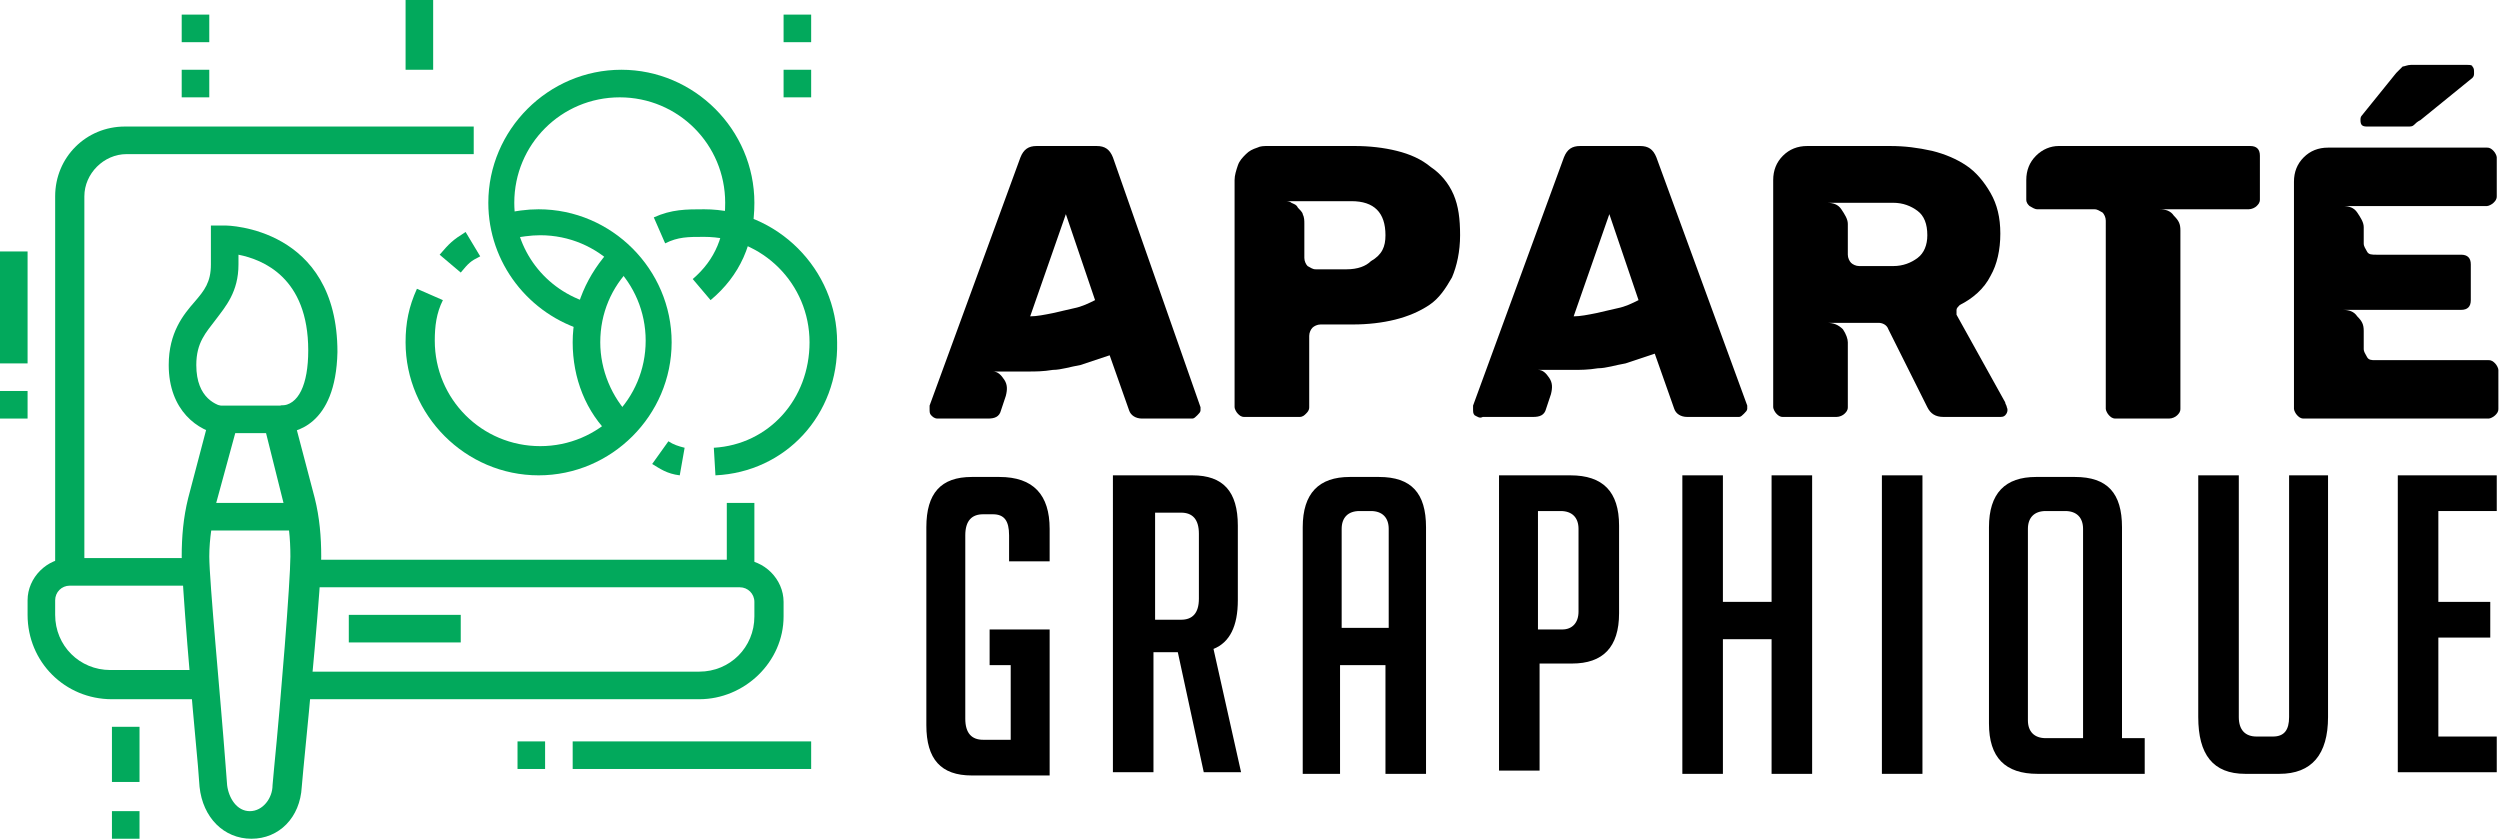
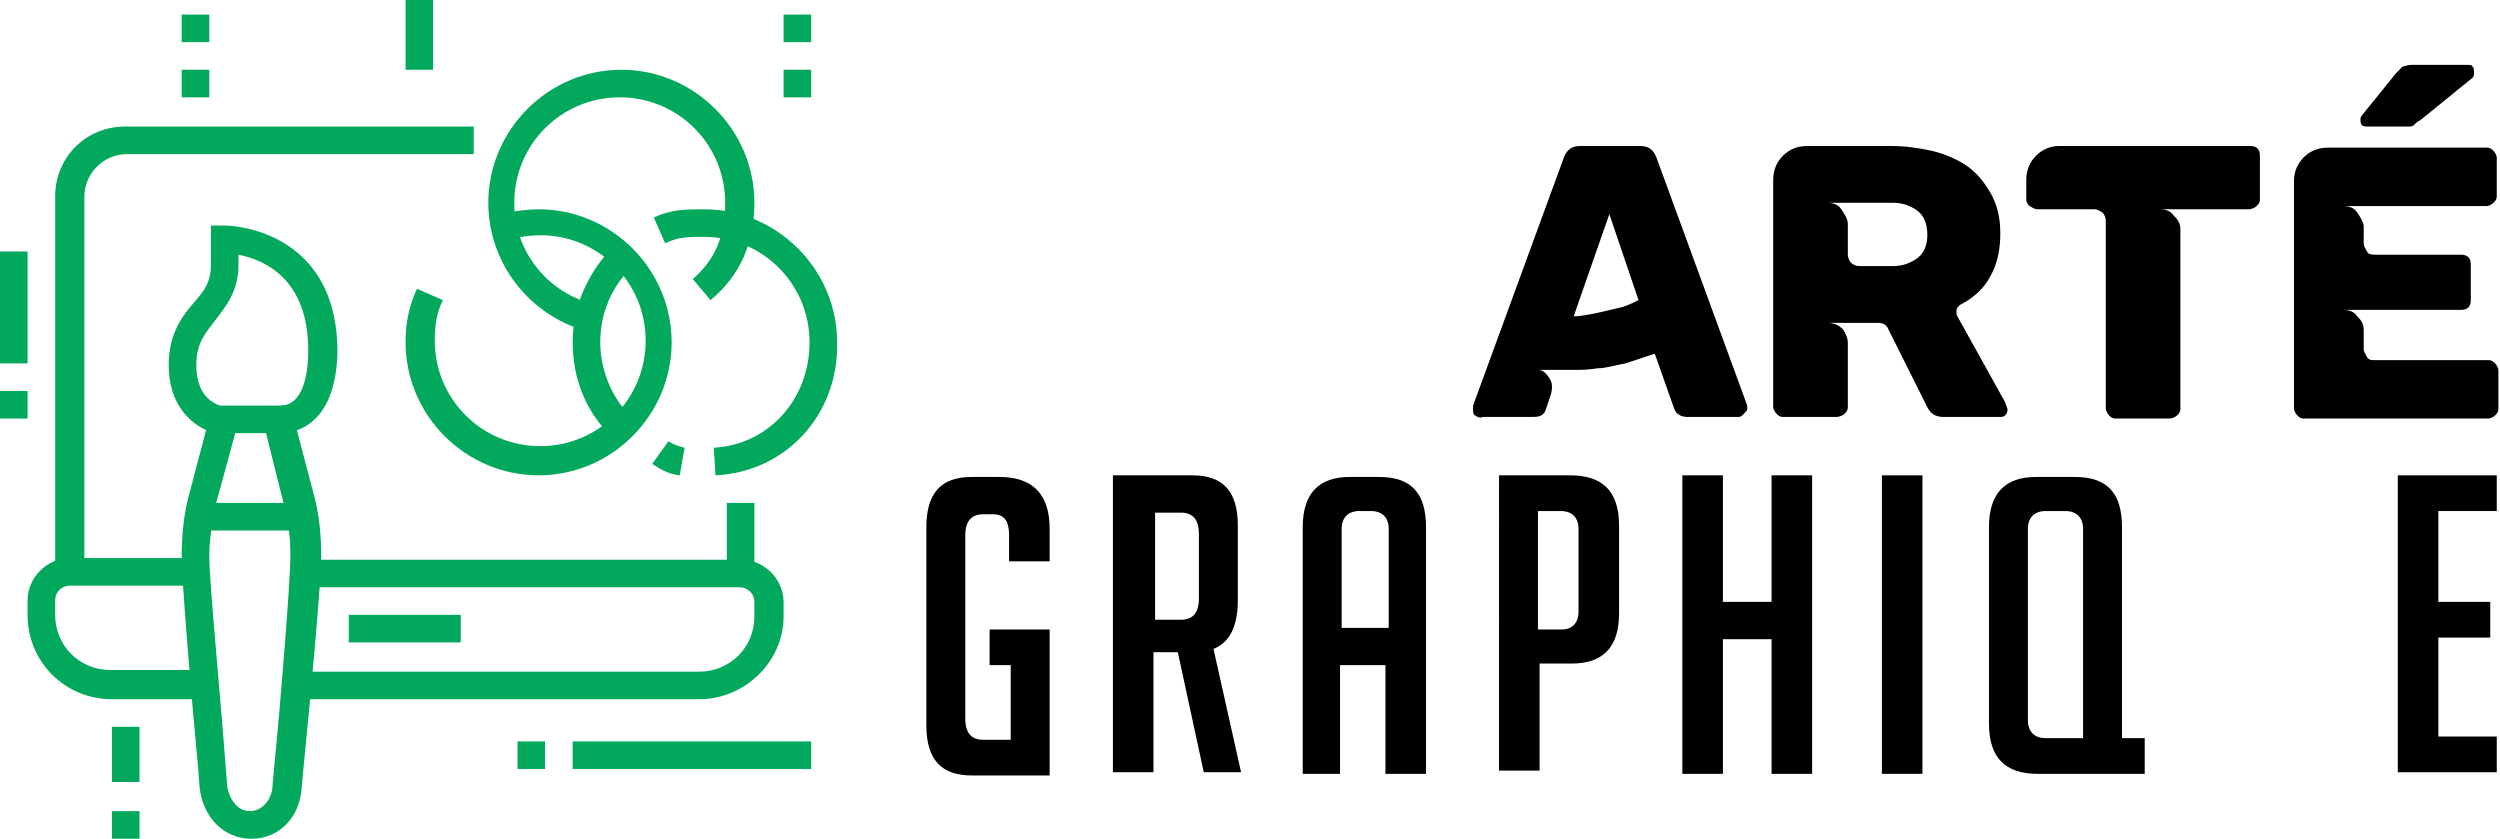
<svg xmlns="http://www.w3.org/2000/svg" version="1.1" id="Layer_1" x="0px" y="0px" width="154.1px" height="51.7px" viewBox="0 0 154.1 51.7" style="enable-background:new 0 0 154.1 51.7;" xml:space="preserve">
  <style type="text/css">
	.st0{fill:#02A95C;}
</style>
  <g>
-     <path d="M57.4,25.6c-0.1-0.1-0.1-0.2-0.1-0.4c0-0.1,0-0.2,0-0.2l5.6-15.3c0.2-0.5,0.5-0.7,1-0.7h3.7c0.5,0,0.8,0.2,1,0.7L74,25.1   c0,0,0,0.1,0,0.2c0,0.1-0.1,0.2-0.2,0.3c-0.1,0.1-0.2,0.2-0.3,0.2h-3.1c-0.4,0-0.7-0.2-0.8-0.5l-1.2-3.4c-0.6,0.2-1.2,0.4-1.8,0.6   c-0.6,0.1-1.2,0.3-1.7,0.3c-0.6,0.1-1.1,0.1-1.5,0.1c-0.5,0-0.9,0-1.2,0c-0.2,0-0.4,0-0.6,0c-0.2,0-0.3,0-0.4,0   c0.3,0,0.5,0.2,0.7,0.5c0.2,0.3,0.2,0.6,0.1,1l-0.3,0.9c-0.1,0.4-0.4,0.5-0.8,0.5h-3.1C57.6,25.8,57.5,25.7,57.4,25.6z M63.5,19.5   c0.4,0,0.9-0.1,1.4-0.2c0.4-0.1,0.9-0.2,1.3-0.3c0.5-0.1,0.9-0.3,1.3-0.5l-1.8-5.3L63.5,19.5z" />
-     <path d="M90,14.5c0,1-0.2,1.9-0.5,2.6c-0.4,0.7-0.8,1.3-1.4,1.7c-0.6,0.4-1.3,0.7-2.1,0.9c-0.8,0.2-1.7,0.3-2.6,0.3h-2   c-0.2,0-0.4,0.1-0.5,0.2c-0.1,0.1-0.2,0.3-0.2,0.5v4.4c0,0.2-0.1,0.3-0.2,0.4c-0.1,0.1-0.2,0.2-0.4,0.2h-3.4   c-0.2,0-0.3-0.1-0.4-0.2c-0.1-0.1-0.2-0.3-0.2-0.4v-14c0-0.3,0.1-0.6,0.2-0.9c0.1-0.3,0.3-0.5,0.5-0.7c0.2-0.2,0.4-0.3,0.7-0.4   C77.7,9,77.9,9,78.2,9h5.3c0.9,0,1.8,0.1,2.6,0.3c0.8,0.2,1.5,0.5,2.1,1c0.6,0.4,1.1,1,1.4,1.7C89.9,12.7,90,13.5,90,14.5z    M85.4,14.5c0-1.4-0.7-2.1-2.1-2.1h-4.1c0.1,0,0.3,0,0.4,0.1c0.2,0.1,0.3,0.1,0.4,0.3c0.1,0.1,0.3,0.3,0.3,0.4   c0.1,0.2,0.1,0.4,0.1,0.6v2.1c0,0.2,0.1,0.4,0.2,0.5c0.2,0.1,0.3,0.2,0.5,0.2h1.9c0.7,0,1.2-0.2,1.5-0.5   C85.2,15.7,85.4,15.2,85.4,14.5z" />
    <path d="M90.9,25.6c-0.1-0.1-0.1-0.2-0.1-0.4c0-0.1,0-0.2,0-0.2l5.6-15.3c0.2-0.5,0.5-0.7,1-0.7h3.7c0.5,0,0.8,0.2,1,0.7l5.6,15.3   c0,0,0,0.1,0,0.2c0,0.1-0.1,0.2-0.2,0.3c-0.1,0.1-0.2,0.2-0.3,0.2H104c-0.4,0-0.7-0.2-0.8-0.5l-1.2-3.4c-0.6,0.2-1.2,0.4-1.8,0.6   c-0.6,0.1-1.2,0.3-1.7,0.3c-0.6,0.1-1.1,0.1-1.5,0.1c-0.5,0-0.9,0-1.2,0c-0.2,0-0.4,0-0.6,0c-0.2,0-0.3,0-0.4,0   c0.3,0,0.5,0.2,0.7,0.5c0.2,0.3,0.2,0.6,0.1,1l-0.3,0.9c-0.1,0.4-0.4,0.5-0.8,0.5h-3.1C91.2,25.8,91.1,25.7,90.9,25.6z M97,19.5   c0.4,0,0.9-0.1,1.4-0.2c0.4-0.1,0.9-0.2,1.3-0.3c0.5-0.1,0.9-0.3,1.3-0.5l-1.8-5.3L97,19.5z" />
    <path d="M123.6,25.6c-0.1,0.1-0.2,0.1-0.4,0.1h-3.4c-0.5,0-0.8-0.2-1-0.6l-2.4-4.8c-0.1-0.3-0.4-0.4-0.6-0.4h-3.2   c0.4,0,0.7,0.1,1,0.4c0.2,0.3,0.3,0.6,0.3,0.8v4c0,0.2-0.1,0.3-0.2,0.4c-0.1,0.1-0.3,0.2-0.5,0.2h-3.3c-0.2,0-0.3-0.1-0.4-0.2   c-0.1-0.1-0.2-0.3-0.2-0.4v-14c0-0.6,0.2-1.1,0.6-1.5c0.4-0.4,0.9-0.6,1.5-0.6h5.1c0.9,0,1.7,0.1,2.6,0.3c0.8,0.2,1.5,0.5,2.1,0.9   s1.1,1,1.5,1.7c0.4,0.7,0.6,1.5,0.6,2.5s-0.2,1.9-0.6,2.6c-0.4,0.8-1.1,1.4-1.9,1.8c-0.1,0.1-0.2,0.2-0.2,0.3c0,0.1,0,0.2,0,0.3   l3,5.4c0,0.1,0.1,0.2,0.1,0.3C123.8,25.3,123.7,25.5,123.6,25.6z M118.8,14.5c0-0.7-0.2-1.2-0.6-1.5c-0.4-0.3-0.9-0.5-1.5-0.5h-4.1   c0.4,0,0.7,0.1,0.9,0.4c0.2,0.3,0.4,0.6,0.4,0.9v1.9c0,0.2,0.1,0.4,0.2,0.5c0.1,0.1,0.3,0.2,0.5,0.2h2.1c0.6,0,1.1-0.2,1.5-0.5   C118.6,15.6,118.8,15.1,118.8,14.5z" />
    <path d="M138.7,9c0.4,0,0.6,0.2,0.6,0.6v2.7c0,0.2-0.1,0.3-0.2,0.4c-0.1,0.1-0.3,0.2-0.5,0.2h-5.5c0.4,0,0.7,0.1,0.9,0.4   c0.3,0.3,0.4,0.5,0.4,0.9v11c0,0.2-0.1,0.3-0.2,0.4c-0.1,0.1-0.3,0.2-0.5,0.2h-3.3c-0.2,0-0.3-0.1-0.4-0.2   c-0.1-0.1-0.2-0.3-0.2-0.4V13.6c0-0.2-0.1-0.4-0.2-0.5c-0.2-0.1-0.3-0.2-0.5-0.2h-3.5c-0.2,0-0.3-0.1-0.5-0.2   c-0.1-0.1-0.2-0.2-0.2-0.4v-1.2c0-0.6,0.2-1.1,0.6-1.5c0.4-0.4,0.9-0.6,1.4-0.6H138.7z" />
    <path d="M142,25.8c-0.2,0-0.3-0.1-0.4-0.2c-0.1-0.1-0.2-0.3-0.2-0.4v-14c0-0.6,0.2-1.1,0.6-1.5c0.4-0.4,0.9-0.6,1.5-0.6h9.8   c0.2,0,0.3,0.1,0.4,0.2c0.1,0.1,0.2,0.3,0.2,0.4v2.4c0,0.2-0.1,0.3-0.2,0.4c-0.1,0.1-0.3,0.2-0.4,0.2h-8.9c0.4,0,0.7,0.1,0.9,0.4   c0.2,0.3,0.4,0.6,0.4,0.9v1c0,0.2,0.1,0.3,0.2,0.5c0.1,0.2,0.3,0.2,0.6,0.2h5.2c0.4,0,0.6,0.2,0.6,0.6v2.2c0,0.4-0.2,0.6-0.6,0.6   h-7.3c0.4,0,0.7,0.1,0.9,0.4c0.3,0.3,0.4,0.5,0.4,0.9v1.1c0,0.2,0.1,0.3,0.2,0.5c0.1,0.2,0.3,0.2,0.5,0.2h7c0.2,0,0.3,0.1,0.4,0.2   c0.1,0.1,0.2,0.3,0.2,0.4v2.4c0,0.2-0.1,0.3-0.2,0.4c-0.1,0.1-0.3,0.2-0.4,0.2H142z M148.4,7.8h-2.5c-0.3,0-0.4-0.1-0.4-0.4   c0-0.1,0-0.2,0.1-0.3l2.1-2.6c0.2-0.2,0.3-0.3,0.4-0.4c0.1,0,0.3-0.1,0.5-0.1h3.5c0.1,0,0.3,0,0.3,0.1c0.1,0.1,0.1,0.2,0.1,0.4   c0,0.1,0,0.2-0.1,0.3l-3.2,2.6c-0.2,0.1-0.3,0.2-0.4,0.3C148.7,7.8,148.6,7.8,148.4,7.8z" />
    <path d="M61,41v-2.2h3.7v9h-4.8c-1.9,0-2.8-1-2.8-3.1V32.5c0-2.1,0.9-3.1,2.8-3.1h1.7c2.1,0,3.1,1.1,3.1,3.2v2h-2.5v-1.6   c0-0.9-0.3-1.3-1-1.3h-0.6c-0.7,0-1.1,0.4-1.1,1.3v11.3c0,0.9,0.4,1.3,1.1,1.3h1.7V41H61z" />
    <path d="M68.7,29.3h4.8c1.9,0,2.8,1,2.8,3.1V37c0,1.6-0.5,2.6-1.5,3l1.7,7.6h-2.3l-1.6-7.4h-1.5v7.4h-2.5V29.3z M71.2,38.2h1.6   c0.7,0,1.1-0.4,1.1-1.3v-4c0-0.9-0.4-1.3-1.1-1.3h-1.6V38.2z" />
    <path d="M82.8,47.7h-2.5V32.5c0-2.1,1-3.1,2.9-3.1h1.8c2,0,2.9,1,2.9,3.1v15.2h-2.5V41h-2.8V47.7z M85.6,38.7v-6.1   c0-0.7-0.4-1.1-1.1-1.1h-0.7c-0.7,0-1.1,0.4-1.1,1.1v6.1H85.6z" />
    <path d="M92.3,29.3h4.5c2,0,3,1,3,3.1v5.4c0,2.1-1,3.1-2.9,3.1h-2v6.6h-2.5V29.3z M94.7,38.8h1.6c0.6,0,1-0.4,1-1.1v-5.1   c0-0.7-0.4-1.1-1.1-1.1h-1.4V38.8z" />
    <path d="M109.2,47.7v-8.3h-3v8.3h-2.5V29.3h2.5v7.8h3v-7.8h2.5v18.4H109.2z" />
    <path d="M116,47.7V29.3h2.5v18.4H116z" />
    <path d="M132.3,47.7h-6.7c-2,0-3-1-3-3.1V32.5c0-2.1,1-3.1,2.9-3.1h2.4c2,0,2.9,1,2.9,3.1v13h1.4V47.7z M128.4,45.5V32.6   c0-0.7-0.4-1.1-1.1-1.1h-1.2c-0.7,0-1.1,0.4-1.1,1.1v11.8c0,0.7,0.4,1.1,1.1,1.1H128.4z" />
-     <path d="M143.5,29.3v14.9c0,2.3-1,3.5-3,3.5h-2.1c-2,0-2.9-1.2-2.9-3.5V29.3h2.5v14.9c0,0.8,0.4,1.2,1.1,1.2h1c0.7,0,1-0.4,1-1.2   V29.3H143.5z" />
    <path d="M147.8,47.7V29.3h6.1v2.2h-3.6v5.6h3.2v2.2h-3.2v6.1h3.6v2.2H147.8z" />
  </g>
  <g>
    <rect x="44.8" y="31" class="st0" width="1.7" height="4.3" />
    <path class="st0" d="M5.2,35.3H3.4V12.1c0-2.4,1.9-4.3,4.3-4.3h21.5v1.7H7.8c-1.4,0-2.6,1.2-2.6,2.6V35.3z" />
    <path class="st0" d="M43.1,43.1H18.4v-1.7h24.7c1.9,0,3.4-1.5,3.4-3.4v-0.9c0-0.5-0.4-0.9-0.9-0.9H18.9v-1.7h26.8   c1.4,0,2.6,1.2,2.6,2.6v0.9C48.3,40.8,45.9,43.1,43.1,43.1z" />
    <path class="st0" d="M12.6,43.1H6.9c-2.9,0-5.2-2.3-5.2-5.2v-0.9c0-1.4,1.2-2.6,2.6-2.6h7.8v1.7H4.3c-0.5,0-0.9,0.4-0.9,0.9v0.9   c0,1.9,1.5,3.4,3.4,3.4h5.8V43.1z" />
    <rect y="15.5" class="st0" width="1.7" height="6.9" />
    <rect y="24.1" class="st0" width="1.7" height="1.7" />
    <rect x="21.5" y="37.9" class="st0" width="6.9" height="1.7" />
    <rect x="35.3" y="45.7" class="st0" width="14.7" height="1.7" />
    <rect x="31.9" y="45.7" class="st0" width="1.7" height="1.7" />
    <rect x="6.9" y="44.8" class="st0" width="1.7" height="3.4" />
    <rect x="6.9" y="50" class="st0" width="1.7" height="1.7" />
    <rect x="25" class="st0" width="1.7" height="4.3" />
    <polygon class="st0" points="12.9,0.9 11.2,0.9 11.2,2.6 12.9,2.6 12.9,0.9  " />
    <polygon class="st0" points="12.9,4.3 11.2,4.3 11.2,6 12.9,6 12.9,4.3  " />
    <polygon class="st0" points="50,0.9 48.3,0.9 48.3,2.6 50,2.6 50,0.9  " />
    <polygon class="st0" points="50,4.3 48.3,4.3 48.3,6 50,6 50,4.3  " />
    <path class="st0" d="M17.3,26.7l0-1.7c1.1,0,1.7-1.3,1.7-3.4c0-4.5-2.8-5.6-4.3-5.9v0.6c0,1.7-0.8,2.6-1.4,3.4   c-0.6,0.8-1.2,1.4-1.2,2.8c0,2.1,1.3,2.5,1.8,2.6l-0.2,1.7c-1.5-0.2-3.3-1.5-3.3-4.3c0-2,0.9-3.1,1.6-3.9c0.6-0.7,1-1.2,1-2.3v-2.4   l0.9,0c0.1,0,6.9,0.1,6.9,7.8C20.7,26.3,18.1,26.7,17.3,26.7z" />
    <path class="st0" d="M15.5,51.7c-1.7,0-3-1.3-3.2-3.2l-0.1-1.3c-0.4-4.2-1-11.4-1-12.9c0-1.2,0.1-2.4,0.4-3.6l1.5-5.7h4.8l1.5,5.7   c0.3,1.2,0.4,2.4,0.4,3.6c0,1.6-0.7,9.1-1.1,13.1l-0.1,1.1C18.5,50.4,17.2,51.7,15.5,51.7z M14.5,26.7l-1.2,4.4   c-0.2,1-0.4,2.1-0.4,3.2c0,1.5,0.7,8.8,1,12.8l0.1,1.3c0.1,0.8,0.6,1.6,1.4,1.6c0.8,0,1.4-0.8,1.4-1.6l0.1-1.1c0.4-4,1-11.5,1-13   c0-1.1-0.1-2.2-0.4-3.2l-1.1-4.4H14.5z" />
    <rect x="12.3" y="31" class="st0" width="6.5" height="1.7" />
    <path class="st0" d="M36.1,20.4c-3.5-1-6-4.2-6-7.9c0-4.5,3.7-8.2,8.2-8.2s8.2,3.7,8.2,8.2c0,2.5-0.9,4.5-2.7,6l-1.1-1.3   c1.4-1.2,2-2.7,2-4.7c0-3.6-2.9-6.5-6.5-6.5c-3.6,0-6.5,2.9-6.5,6.5c0,2.9,1.9,5.4,4.7,6.2L36.1,20.4z" />
    <path class="st0" d="M41.9,29.3c-0.8-0.1-1.2-0.4-1.7-0.7l1-1.4c0.3,0.2,0.6,0.3,1,0.4L41.9,29.3z" />
    <path class="st0" d="M44.1,29.3L44,27.6c3.4-0.2,5.9-3,5.9-6.5c0-3.6-2.9-6.5-6.5-6.5c-1,0-1.6,0-2.4,0.4l-0.7-1.6   c1.1-0.5,2-0.5,3.1-0.5c4.5,0,8.2,3.7,8.2,8.2C51.7,25.6,48.4,29.1,44.1,29.3z" />
    <path class="st0" d="M37.7,26.9c-1.6-1.5-2.4-3.6-2.4-5.8c0-2.2,0.9-4.2,2.4-5.8l1.2,1.2c-1.2,1.2-1.9,2.8-1.9,4.6   c0,1.7,0.7,3.4,1.9,4.6L37.7,26.9z" />
-     <path class="st0" d="M28.4,16.8l-1.3-1.1c0.6-0.7,0.8-0.9,1.6-1.4l0.9,1.5C29,16.1,28.9,16.2,28.4,16.8z" />
    <path class="st0" d="M33.2,29.3c-4.5,0-8.2-3.7-8.2-8.2c0-1.2,0.2-2.2,0.7-3.3l1.6,0.7c-0.4,0.8-0.5,1.6-0.5,2.5   c0,3.6,2.9,6.5,6.5,6.5c3.6,0,6.5-2.9,6.5-6.5s-2.9-6.5-6.5-6.5c-0.6,0-1.2,0.1-1.8,0.2L31,13.2c0.7-0.2,1.5-0.3,2.2-0.3   c4.5,0,8.2,3.7,8.2,8.2S37.7,29.3,33.2,29.3z" />
  </g>
</svg>